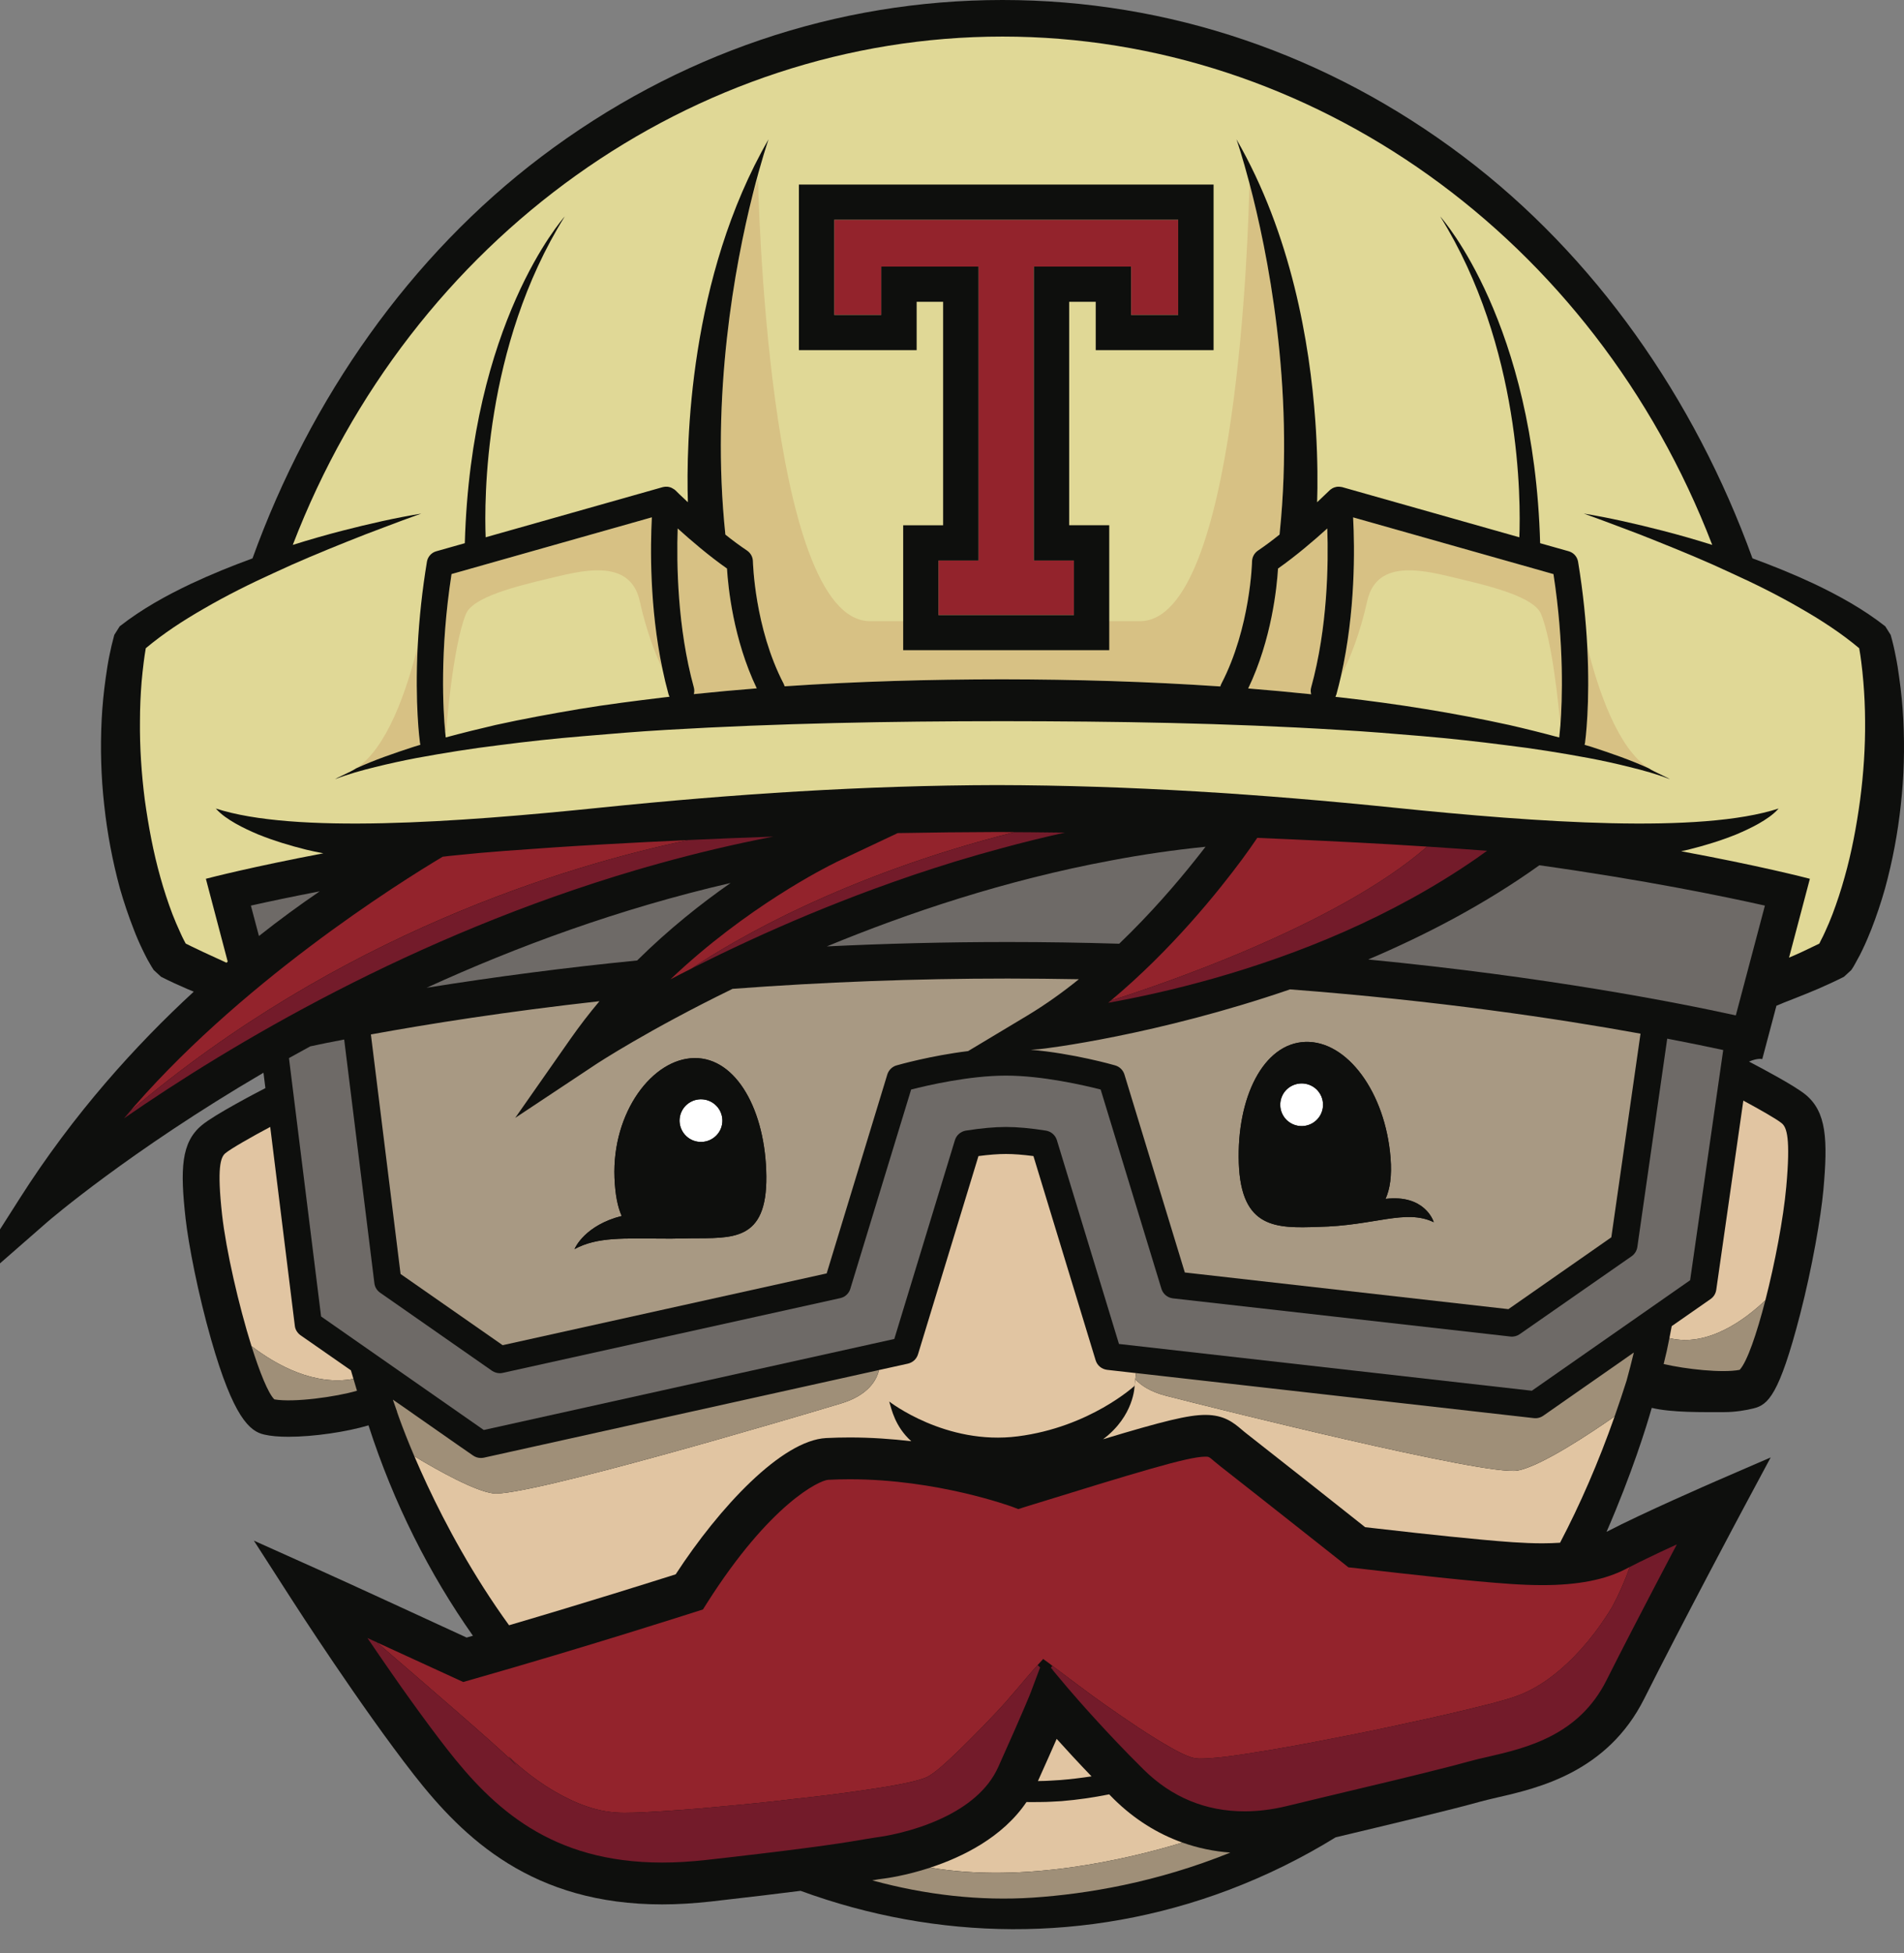
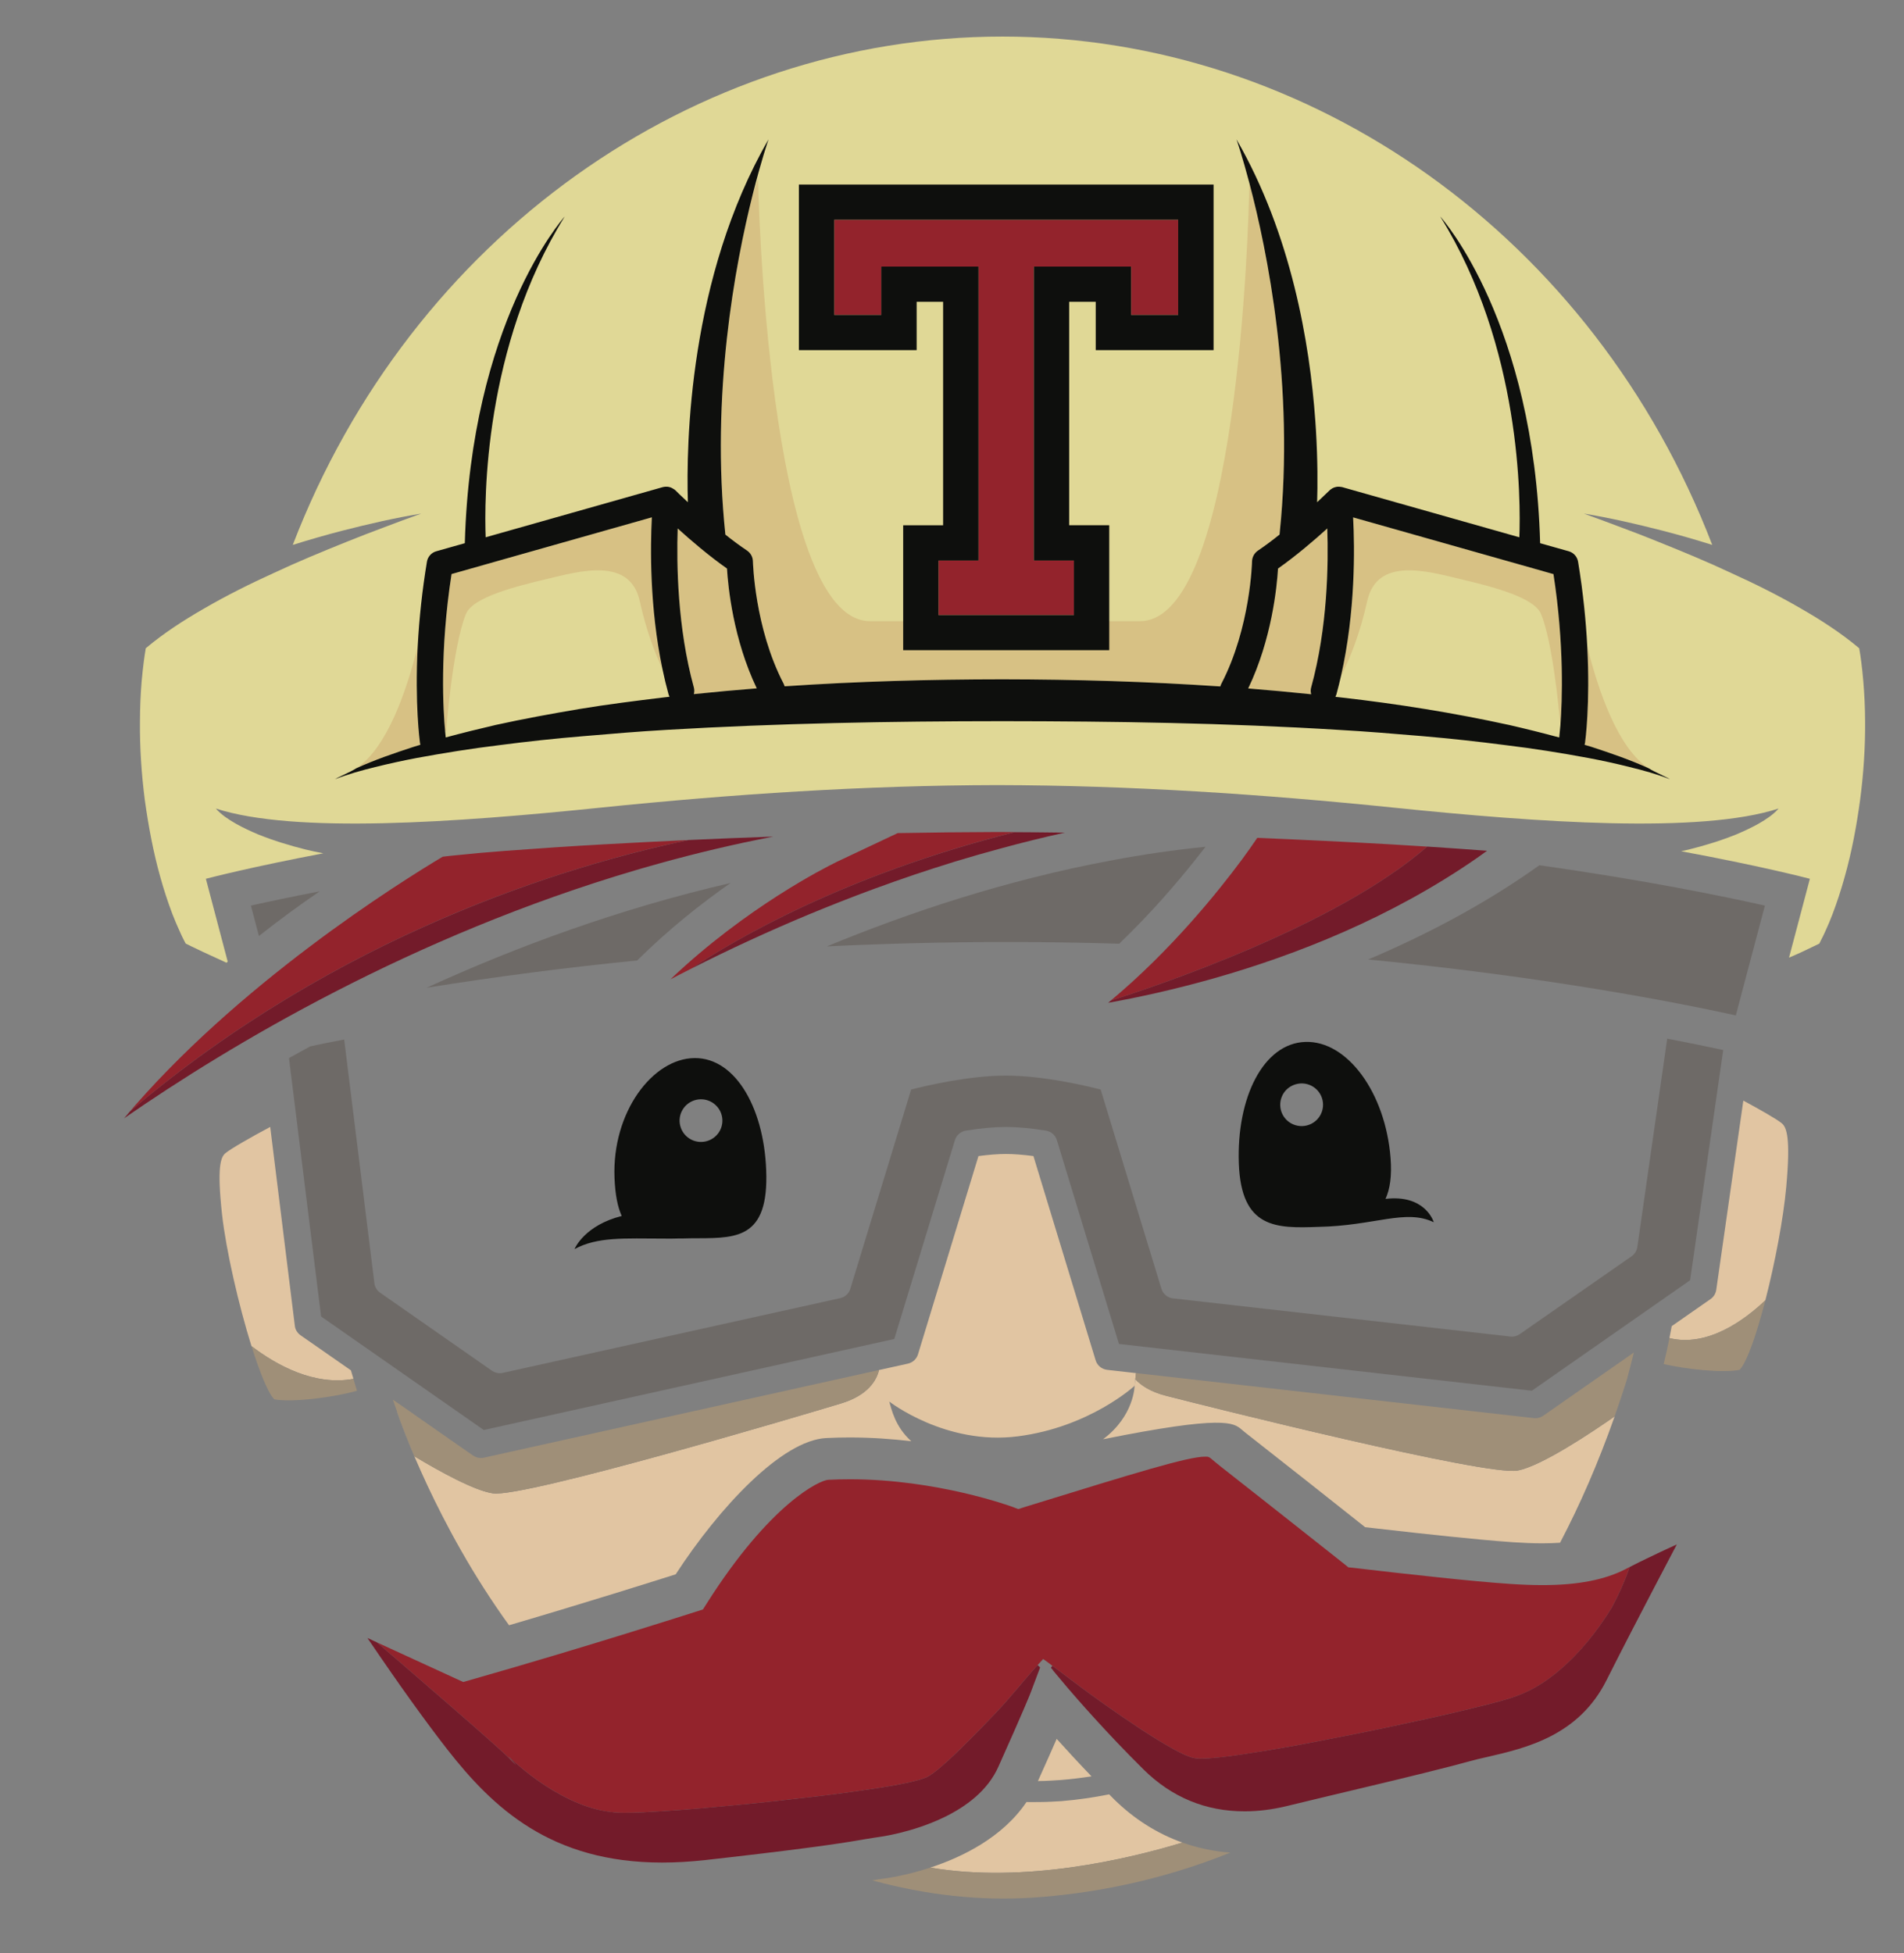
<svg xmlns="http://www.w3.org/2000/svg" width="39" height="40" viewBox="0 0 39 40" fill="none">
  <rect x="0" y="0" width="39" height="40" fill="#808080" stroke="none" />
  <g clip-path="url(#clip0_8575_41153)">
-     <path d="M38.902 13.878C38.883 13.733 38.861 13.588 38.831 13.445C38.803 13.296 38.769 13.149 38.727 13.003L38.616 12.827C38.157 12.468 37.662 12.197 37.159 11.957C36.744 11.762 36.322 11.592 35.896 11.435C34.707 8.15 32.664 5.238 29.978 3.208C27.201 1.11 23.935 0 20.534 0C17.133 0 13.867 1.11 11.09 3.208C8.404 5.238 6.36 8.15 5.172 11.436C4.746 11.592 4.324 11.763 3.91 11.957C3.406 12.197 2.911 12.468 2.452 12.827L2.341 13.003C2.301 13.149 2.266 13.297 2.237 13.445C2.208 13.588 2.187 13.732 2.166 13.878C2.125 14.165 2.097 14.454 2.082 14.744C2.053 15.324 2.07 15.906 2.134 16.483C2.196 17.062 2.304 17.636 2.457 18.198C2.538 18.481 2.632 18.759 2.739 19.033C2.792 19.172 2.851 19.309 2.917 19.446C2.949 19.514 2.984 19.581 3.02 19.651C3.1 19.79 3.115 19.817 3.148 19.866L3.299 20.005C3.397 20.055 3.478 20.093 3.567 20.135L3.827 20.251C3.875 20.271 3.92 20.29 3.969 20.31C2.79 21.395 1.509 22.806 0.401 24.549L-1 26.749L0.966 25.03C0.999 25.001 2.648 23.58 5.397 21.97L5.436 22.285C5.256 22.378 4.392 22.829 4.135 23.044C3.709 23.396 3.688 23.942 3.802 24.962C3.861 25.485 4.057 26.5 4.323 27.43C4.78 29.031 5.115 29.314 5.409 29.38C5.542 29.412 5.713 29.426 5.906 29.426C6.433 29.426 7.107 29.324 7.548 29.192C8.064 30.791 8.795 32.234 9.687 33.501C9.644 33.512 9.601 33.526 9.558 33.538C9.022 33.291 7.147 32.426 6.517 32.144L5.2 31.553L5.979 32.764C6.035 32.852 7.38 34.94 8.478 36.347C9.504 37.659 10.91 39.003 13.563 39.003C13.883 39.003 14.216 38.982 14.561 38.944C15.352 38.854 15.946 38.783 16.398 38.725C19.183 39.744 22.254 39.807 25.168 38.707C25.931 38.418 26.665 38.057 27.359 37.629C28.483 37.361 29.712 37.069 30.319 36.899C30.416 36.873 30.538 36.844 30.665 36.814C31.511 36.621 32.924 36.294 33.678 34.792C34.438 33.277 35.676 30.956 35.689 30.932L36.269 29.849L35.14 30.338C35.08 30.365 33.65 30.985 32.907 31.373C33.423 30.189 33.727 29.21 33.833 28.834C34.249 28.933 34.866 28.921 35.319 28.921C35.542 28.921 35.772 28.882 35.921 28.844C36.215 28.77 36.443 28.575 36.871 26.923C37.12 25.962 37.299 24.917 37.348 24.38C37.443 23.334 37.412 22.773 36.984 22.419C36.77 22.244 36.144 21.908 35.825 21.742C36.003 21.666 36.091 21.689 36.097 21.691L36.387 20.598C36.489 20.554 36.596 20.511 36.719 20.464C36.894 20.395 37.068 20.326 37.243 20.251L37.501 20.135C37.591 20.093 37.672 20.055 37.77 20.005L37.921 19.866C37.954 19.817 37.971 19.79 37.991 19.752C38.087 19.581 38.121 19.514 38.152 19.446C38.218 19.309 38.276 19.171 38.331 19.033C38.438 18.759 38.531 18.48 38.611 18.198C38.765 17.636 38.873 17.062 38.935 16.483C39 15.906 39.015 15.324 38.986 14.744C38.971 14.454 38.944 14.165 38.902 13.878Z" fill="#0E0F0D" />
    <path d="M22.358 36.381C22.145 36.413 21.932 36.439 21.721 36.456C21.584 36.463 21.44 36.476 21.309 36.476L21.26 36.477C21.425 36.112 21.55 35.828 21.644 35.613C21.837 35.828 22.082 36.094 22.358 36.381Z" fill="#E1C5A2" />
-     <path d="M22.099 20.055C21.766 20.324 21.415 20.575 21.05 20.795L19.83 21.527C19.066 21.62 18.402 21.809 18.364 21.82C18.342 21.825 18.321 21.835 18.301 21.847C18.241 21.883 18.196 21.939 18.175 22.006L16.933 26.08L10.296 27.55L8.205 26.092L7.597 21.186C8.785 20.969 10.372 20.718 12.279 20.505C12.071 20.752 11.874 21.008 11.688 21.273L10.553 22.895L12.206 21.798C12.231 21.781 13.283 21.091 15.005 20.252C16.881 20.112 18.762 20.041 20.643 20.041C21.138 20.041 21.623 20.047 22.099 20.055V20.055ZM11.768 25.582C12.24 25.328 12.773 25.365 13.607 25.367C13.696 25.369 13.788 25.368 13.884 25.365C13.967 25.365 14.049 25.364 14.136 25.361C14.996 25.353 15.71 25.434 15.697 24.091C15.684 22.748 15.085 21.662 14.226 21.67C13.367 21.678 12.536 22.778 12.587 24.121C12.601 24.47 12.653 24.723 12.735 24.904C11.987 25.092 11.779 25.553 11.768 25.582ZM33.603 21.17L33.005 25.341L30.897 26.812L24.269 26.061L23.032 22.006C23.018 21.962 22.994 21.922 22.961 21.889C22.928 21.857 22.887 21.833 22.843 21.82C22.802 21.808 21.981 21.574 21.111 21.499L21.271 21.489C21.408 21.479 23.694 21.2 26.424 20.263C29.447 20.494 31.916 20.863 33.603 21.17ZM29.368 25.031C29.359 24.999 29.177 24.459 28.38 24.554C28.471 24.354 28.512 24.085 28.483 23.715C28.378 22.375 27.594 21.309 26.736 21.339C25.877 21.369 25.328 22.48 25.375 23.825C25.423 25.167 26.143 25.157 27.002 25.127C28.155 25.105 28.789 24.752 29.368 25.031Z" fill="#A89983" />
-     <path d="M27.1 22.618C27.102 22.734 27.058 22.846 26.977 22.929C26.897 23.013 26.786 23.061 26.67 23.063C26.612 23.064 26.555 23.054 26.501 23.033C26.448 23.012 26.399 22.98 26.357 22.941C26.316 22.901 26.283 22.853 26.26 22.801C26.237 22.748 26.224 22.691 26.224 22.634C26.222 22.577 26.233 22.52 26.254 22.466C26.275 22.413 26.306 22.364 26.346 22.323C26.386 22.282 26.434 22.248 26.486 22.226C26.539 22.203 26.596 22.19 26.654 22.189C26.711 22.188 26.768 22.198 26.822 22.219C26.876 22.24 26.925 22.271 26.967 22.311C27.008 22.351 27.041 22.399 27.064 22.451C27.087 22.504 27.099 22.561 27.1 22.618M14.797 22.94C14.8 23.055 14.757 23.168 14.677 23.251C14.597 23.335 14.487 23.384 14.37 23.388C14.313 23.389 14.255 23.38 14.201 23.359C14.147 23.339 14.098 23.308 14.056 23.268C14.014 23.229 13.98 23.181 13.957 23.129C13.933 23.076 13.92 23.02 13.918 22.962C13.917 22.905 13.927 22.848 13.948 22.794C13.968 22.74 13.999 22.691 14.039 22.65C14.079 22.608 14.127 22.575 14.179 22.551C14.232 22.528 14.289 22.515 14.347 22.514C14.463 22.511 14.576 22.554 14.66 22.634C14.745 22.714 14.794 22.824 14.797 22.94Z" fill="white" />
    <path d="M36.496 23.005C36.393 22.92 36.047 22.723 35.709 22.541L35.154 26.419C35.148 26.457 35.135 26.492 35.115 26.525C35.094 26.557 35.068 26.585 35.037 26.606L34.242 27.16C34.224 27.254 34.209 27.332 34.195 27.405C34.976 27.596 35.734 27.036 36.16 26.631C36.357 25.867 36.529 24.96 36.588 24.311C36.679 23.305 36.598 23.089 36.496 23.005ZM24.22 37.737C23.705 37.554 23.232 37.256 22.82 36.851C22.786 36.816 22.754 36.783 22.719 36.749C22.397 36.814 22.072 36.861 21.744 36.888C21.604 36.895 21.471 36.906 21.325 36.906L21.11 36.908L21.026 36.906C20.534 37.635 19.705 38.036 19.056 38.249C20.985 38.579 23.107 38.075 24.22 37.737ZM7.24 28.24C7.223 28.182 7.204 28.124 7.188 28.065L6.155 27.346C6.123 27.323 6.096 27.294 6.076 27.261C6.056 27.228 6.043 27.191 6.039 27.152L5.535 23.08C5.162 23.278 4.732 23.523 4.617 23.618C4.518 23.7 4.442 23.909 4.549 24.879C4.631 25.609 4.888 26.729 5.151 27.569C5.674 27.967 6.444 28.387 7.24 28.24ZM22.677 28.055C22.623 28.048 22.572 28.027 22.53 27.992C22.488 27.957 22.458 27.911 22.442 27.859L21.168 23.677C20.954 23.649 20.765 23.634 20.605 23.634C20.444 23.634 20.255 23.649 20.042 23.677L18.803 27.739C18.788 27.785 18.762 27.828 18.726 27.861C18.689 27.894 18.645 27.917 18.597 27.928L18.005 28.059C17.955 28.267 17.784 28.573 17.235 28.741C16.349 29.01 10.738 30.675 10.098 30.585C9.725 30.533 9.014 30.142 8.489 29.826C8.278 29.333 8.162 28.998 8.135 28.918V28.916L8.133 28.918C8.208 29.135 8.94 31.233 10.427 33.286C12.022 32.818 13.399 32.382 13.84 32.243C14.737 30.866 16.015 29.499 16.922 29.452C17.082 29.444 17.242 29.44 17.403 29.44C17.847 29.44 18.272 29.471 18.666 29.517C18.331 29.215 18.262 28.861 18.214 28.704C18.214 28.704 19.373 29.607 20.847 29.417C22.324 29.229 23.24 28.382 23.24 28.382L23.269 28.122L22.677 28.055" fill="#E1C5A2" />
-     <path d="M23.875 28.584C23.57 28.505 23.377 28.379 23.255 28.248L23.24 28.382C23.24 28.382 23.235 28.999 22.593 29.477C23.829 29.104 24.34 28.978 24.691 28.978C25.076 28.978 25.267 29.138 25.434 29.279C25.465 29.305 25.497 29.333 25.535 29.362C26.346 29.998 27.156 30.637 27.963 31.278C28.35 31.323 29.579 31.463 30.352 31.533C30.797 31.574 31.201 31.608 31.596 31.608C31.722 31.608 31.842 31.603 31.955 31.596C32.363 30.818 32.739 29.958 33.073 29.009C32.615 29.329 31.573 30.028 31.085 30.118C30.45 30.236 24.771 28.815 23.875 28.584Z" fill="#E1C5A2" />
+     <path d="M23.875 28.584C23.57 28.505 23.377 28.379 23.255 28.248L23.24 28.382C23.24 28.382 23.235 28.999 22.593 29.477C25.076 28.978 25.267 29.138 25.434 29.279C25.465 29.305 25.497 29.333 25.535 29.362C26.346 29.998 27.156 30.637 27.963 31.278C28.35 31.323 29.579 31.463 30.352 31.533C30.797 31.574 31.201 31.608 31.596 31.608C31.722 31.608 31.842 31.603 31.955 31.596C32.363 30.818 32.739 29.958 33.073 29.009C32.615 29.329 31.573 30.028 31.085 30.118C30.45 30.236 24.771 28.815 23.875 28.584Z" fill="#E1C5A2" />
    <path d="M38.167 13.959C38.156 13.826 38.142 13.692 38.125 13.559C38.114 13.464 38.099 13.37 38.082 13.276C37.724 12.975 37.316 12.708 36.892 12.465C36.432 12.197 35.951 11.958 35.459 11.735C34.972 11.506 34.471 11.299 33.968 11.097C33.716 10.994 33.463 10.896 33.208 10.802C32.954 10.704 32.698 10.612 32.441 10.518C32.98 10.607 33.514 10.73 34.044 10.866C34.389 10.954 34.732 11.053 35.072 11.16C32.649 4.855 26.858 0.749 20.534 0.749C14.21 0.749 8.419 4.855 5.997 11.16C6.337 11.053 6.681 10.954 7.024 10.866C7.554 10.73 8.089 10.607 8.628 10.519C8.37 10.612 8.114 10.704 7.859 10.803C7.605 10.897 7.352 10.995 7.1 11.097C6.597 11.299 6.096 11.506 5.608 11.735C5.118 11.958 4.637 12.197 4.177 12.465C3.752 12.708 3.345 12.975 2.986 13.276C2.97 13.37 2.956 13.465 2.944 13.559C2.927 13.693 2.913 13.826 2.901 13.959C2.879 14.228 2.867 14.498 2.867 14.768C2.861 15.308 2.898 15.849 2.966 16.383C3.041 16.919 3.139 17.452 3.285 17.968C3.356 18.224 3.439 18.477 3.533 18.725C3.581 18.848 3.633 18.97 3.687 19.087C3.713 19.146 3.74 19.204 3.769 19.259L3.804 19.325C3.843 19.345 3.885 19.366 3.924 19.384L4.165 19.499C4.3 19.56 4.486 19.648 4.639 19.717C4.648 19.709 4.657 19.701 4.664 19.694L4.217 17.998C4.312 17.973 5.16 17.754 6.623 17.476C6.504 17.454 6.386 17.429 6.269 17.401C5.936 17.318 5.607 17.218 5.289 17.09C5.131 17.023 4.975 16.951 4.827 16.867C4.679 16.782 4.533 16.686 4.42 16.559C6.027 17.081 9.348 16.845 12.3 16.541C14.999 16.264 17.706 16.085 20.426 16.079C23.146 16.085 25.854 16.264 28.551 16.541C31.505 16.845 34.825 17.081 36.432 16.559C36.32 16.687 36.173 16.782 36.026 16.867C35.877 16.951 35.721 17.023 35.563 17.09C35.245 17.218 34.917 17.318 34.584 17.401C34.535 17.413 34.484 17.423 34.435 17.434C36.04 17.731 36.973 17.972 37.072 17.998L36.645 19.613C36.732 19.576 36.819 19.538 36.903 19.499L37.144 19.384C37.184 19.366 37.225 19.344 37.266 19.325L37.298 19.259C37.327 19.204 37.356 19.146 37.382 19.087C37.436 18.97 37.488 18.848 37.535 18.725C37.629 18.476 37.712 18.224 37.783 17.967C37.929 17.452 38.028 16.919 38.101 16.383C38.171 15.849 38.208 15.308 38.203 14.768C38.202 14.498 38.19 14.228 38.167 13.959" fill="#E0D896" />
    <path d="M27.187 10.823C27.212 11.544 27.195 12.853 26.857 14.078C26.843 14.125 26.845 14.174 26.857 14.219C26.427 14.174 25.998 14.135 25.567 14.1C26.049 13.094 26.155 12.022 26.178 11.644C26.549 11.383 26.917 11.068 27.187 10.823ZM14.891 11.644C14.914 12.022 15.019 13.091 15.501 14.098C15.071 14.132 14.641 14.171 14.212 14.216C14.224 14.173 14.225 14.125 14.212 14.078C13.875 12.855 13.857 11.547 13.881 10.823C14.152 11.068 14.52 11.383 14.891 11.644ZM32.466 15.218C32.464 15.23 32.461 15.242 32.457 15.254C32.504 15.268 32.55 15.281 32.598 15.297C32.995 15.426 33.393 15.562 33.773 15.737C33.139 15.326 32.736 14.142 32.512 13.237C32.574 14.422 32.472 15.173 32.466 15.218ZM13.352 10.596L9.249 11.758C9.003 13.347 9.078 14.561 9.117 14.982L9.138 14.969C9.138 14.969 9.272 13.238 9.544 12.574C9.685 12.233 10.544 12.015 11.198 11.859C11.855 11.704 12.901 11.393 13.104 12.31C13.229 12.877 13.402 13.349 13.568 13.696C13.304 12.436 13.321 11.204 13.352 10.596ZM27.716 10.596C27.75 11.227 27.765 12.533 27.468 13.844C27.654 13.488 27.861 12.962 28.005 12.31C28.208 11.393 29.254 11.704 29.91 11.859C30.567 12.015 31.424 12.233 31.565 12.574C31.796 13.136 31.927 14.462 31.961 14.856C32 14.349 32.043 13.21 31.82 11.758L27.716 10.596ZM14.858 10.949C15.003 11.065 15.152 11.175 15.305 11.279C15.377 11.328 15.421 11.409 15.422 11.496C15.423 11.51 15.454 12.856 16.051 14.002C16.06 14.019 16.066 14.038 16.072 14.056C17.558 13.955 19.048 13.915 20.534 13.914C22.022 13.915 23.511 13.958 24.996 14.059C25.002 14.04 25.007 14.021 25.018 14.002C25.614 12.856 25.647 11.51 25.647 11.496C25.648 11.453 25.659 11.411 25.679 11.373C25.7 11.335 25.729 11.303 25.765 11.279C25.912 11.178 26.055 11.072 26.194 10.961L26.213 10.908C26.524 7.897 25.954 5.122 25.592 3.751C25.573 4.689 25.35 12.722 23.348 12.722H17.823C15.698 12.722 15.527 3.665 15.527 3.665L15.417 3.986C15.055 5.431 14.557 8.085 14.858 10.949ZM8.611 15.253C8.609 15.242 8.606 15.23 8.603 15.218C8.597 15.173 8.494 14.421 8.556 13.235C8.332 14.141 7.928 15.327 7.293 15.737C7.673 15.562 8.073 15.426 8.471 15.296C8.517 15.281 8.565 15.268 8.611 15.253Z" fill="#D7C184" />
    <path d="M34.195 27.405C34.161 27.583 34.122 27.761 34.077 27.936C34.533 28.042 35.278 28.124 35.634 28.055C35.787 27.89 35.983 27.318 36.16 26.631C35.734 27.036 34.976 27.596 34.195 27.405M17.867 38.511C18.955 38.808 20.067 38.937 21.162 38.864C22.261 38.79 23.687 38.554 25.201 37.942C24.866 37.918 24.537 37.849 24.22 37.737C23.107 38.075 20.985 38.579 19.056 38.25C18.545 38.417 18.145 38.469 18.106 38.474C18.025 38.483 17.958 38.494 17.867 38.511M7.312 28.483C7.287 28.403 7.264 28.321 7.24 28.24C6.444 28.387 5.674 27.967 5.151 27.569C5.321 28.108 5.491 28.532 5.619 28.66C6.013 28.729 6.885 28.609 7.312 28.483ZM8.488 29.826C9.014 30.142 9.725 30.533 10.098 30.585C10.738 30.675 16.349 29.01 17.235 28.741C17.784 28.573 17.955 28.267 18.005 28.059L9.911 29.854C9.891 29.858 9.87 29.86 9.85 29.86H9.849C9.793 29.86 9.737 29.843 9.69 29.81L9.374 29.591L8.429 28.931V28.93L8.047 28.665C8.054 28.686 8.062 28.708 8.069 28.729C8.091 28.791 8.112 28.855 8.135 28.916V28.918C8.161 28.997 8.278 29.333 8.488 29.826M33.317 28.278C33.369 28.087 33.42 27.895 33.466 27.7L33.185 27.897L32.429 28.424L31.611 28.995C31.569 29.024 31.52 29.042 31.47 29.045C31.453 29.046 31.436 29.046 31.42 29.044L23.269 28.121L23.255 28.248C23.377 28.379 23.57 28.505 23.875 28.584C24.771 28.815 30.45 30.236 31.085 30.117C31.573 30.028 32.616 29.328 33.072 29.009C33.076 28.998 33.08 28.987 33.084 28.976C33.165 28.744 33.243 28.512 33.317 28.278Z" fill="#9F8F78" />
    <path d="M24.693 17.342C24.629 17.425 24.559 17.516 24.483 17.61C24.096 18.097 23.56 18.719 22.925 19.328C22.165 19.305 21.404 19.293 20.644 19.293C19.352 19.293 18.113 19.326 16.936 19.383C18.599 18.696 20.596 18.025 22.759 17.623C23.399 17.501 24.045 17.408 24.693 17.342ZM14.965 18.084C14.37 18.499 13.701 19.028 13.051 19.671C11.608 19.814 10.17 20.001 8.738 20.23C10.579 19.388 12.68 18.612 14.965 18.084ZM35.297 21.505L34.619 26.22L31.377 28.483L22.92 27.525L21.648 23.35C21.632 23.3 21.604 23.256 21.564 23.221C21.525 23.187 21.477 23.165 21.426 23.156C21.113 23.106 20.836 23.081 20.605 23.081C20.373 23.081 20.096 23.106 19.781 23.156C19.73 23.165 19.682 23.188 19.643 23.222C19.604 23.256 19.575 23.3 19.56 23.35L18.318 27.423L9.909 29.287L6.577 26.962L5.919 21.67C6.064 21.59 6.209 21.509 6.355 21.43C6.561 21.385 6.793 21.338 7.05 21.29L7.669 26.283C7.678 26.361 7.722 26.43 7.786 26.475L10.079 28.075C10.125 28.106 10.182 28.124 10.237 28.124C10.258 28.124 10.277 28.122 10.299 28.117L17.213 26.586C17.237 26.58 17.26 26.571 17.282 26.561C17.345 26.526 17.396 26.468 17.417 26.396L18.663 22.314C18.997 22.229 19.853 22.029 20.604 22.029C21.355 22.029 22.21 22.229 22.545 22.314L23.79 26.396C23.822 26.501 23.915 26.578 24.024 26.591L30.939 27.373C31.006 27.381 31.074 27.363 31.129 27.324L33.423 25.727C33.485 25.683 33.527 25.614 33.538 25.539L34.15 21.272C34.61 21.36 34.994 21.44 35.297 21.505ZM36.151 18.547L35.555 20.796C34.338 20.529 31.664 20.004 28.025 19.651C29.214 19.146 30.424 18.513 31.531 17.721C33.697 18.026 35.286 18.353 36.151 18.547ZM5.139 18.547L5.304 19.17C5.708 18.85 6.123 18.545 6.549 18.255C5.966 18.367 5.491 18.468 5.139 18.547Z" fill="#6E6A67" />
    <path d="M28.488 17.293C27.576 17.241 26.665 17.198 25.753 17.16C25.651 17.31 25.547 17.458 25.439 17.604C24.951 18.262 23.988 19.462 22.753 20.492C23.682 20.199 27.367 18.968 29.233 17.339C28.985 17.323 28.736 17.307 28.488 17.293ZM21.809 17.053L21.813 17.052C21.351 17.046 20.889 17.041 20.427 17.04H20.426C19.746 17.042 19.068 17.05 18.388 17.062L17.134 17.654C17.128 17.656 17.122 17.66 17.116 17.664C16.927 17.755 15.282 18.582 13.732 20.058C13.868 19.986 14.012 19.913 14.16 19.838C15.007 19.271 17.267 17.928 20.781 17.043C21.124 17.045 21.467 17.047 21.809 17.053ZM14.106 17.204C13.526 17.231 12.945 17.26 12.365 17.293C11.693 17.33 11.022 17.376 10.353 17.426C10.018 17.451 9.684 17.48 9.353 17.515C9.256 17.524 9.162 17.534 9.068 17.546C8.193 18.067 4.843 20.162 2.542 22.902C2.581 22.855 2.622 22.808 2.663 22.761C6.924 19.14 11.595 17.731 14.106 17.204ZM33.383 32.092L33.307 32.131C32.879 32.355 32.319 32.464 31.596 32.464C31.165 32.464 30.743 32.428 30.274 32.386C29.34 32.301 27.757 32.115 27.741 32.112L27.62 32.1L27.524 32.023C27.509 32.013 26.124 30.913 25.003 30.035C24.958 29.999 24.917 29.964 24.879 29.934C24.761 29.833 24.761 29.833 24.69 29.833C24.331 29.833 23.286 30.156 20.998 30.862L20.858 30.907L20.719 30.854C20.703 30.851 19.202 30.296 17.403 30.296C17.256 30.296 17.109 30.3 16.966 30.307C16.786 30.316 15.775 30.794 14.481 32.832L14.398 32.963L14.249 33.01C14.227 33.017 12.001 33.733 9.64 34.405L9.488 34.448L9.342 34.381C9.327 34.376 8.405 33.949 7.526 33.548C7.591 33.578 7.656 33.607 7.721 33.637C8.588 34.383 10.25 35.817 10.434 36.015C10.46 36.044 10.495 36.079 10.537 36.118C10.495 36.07 10.453 36.021 10.412 35.97L10.411 35.969L10.411 35.969C10.794 36.33 11.221 36.642 11.688 36.862C11.92 36.971 12.164 37.056 12.413 37.097C12.538 37.117 12.659 37.127 12.786 37.127C12.914 37.127 13.046 37.123 13.177 37.117C13.695 37.09 14.219 37.051 14.742 37.001C15.264 36.954 15.786 36.902 16.307 36.839C16.828 36.783 17.349 36.718 17.865 36.638C18.123 36.6 18.38 36.558 18.631 36.502C18.755 36.473 18.883 36.441 18.981 36.398C19.07 36.355 19.178 36.27 19.273 36.189C19.467 36.022 19.655 35.837 19.84 35.653C20.027 35.468 20.21 35.279 20.39 35.088C20.695 34.769 20.957 34.43 21.253 34.102C21.291 34.061 21.33 34.018 21.369 33.976C21.369 33.977 21.369 33.977 21.37 33.977L21.373 33.981C21.435 34.025 21.497 34.069 21.557 34.117C21.913 34.381 22.281 34.667 22.636 34.915C23.093 35.235 23.556 35.555 24.035 35.822C24.155 35.889 24.278 35.95 24.396 35.989C24.412 35.995 24.424 35.998 24.436 35.999C24.445 36.005 24.477 36.01 24.48 36.01C24.503 36.013 24.535 36.015 24.565 36.017C24.629 36.017 24.696 36.015 24.763 36.011C25.033 35.993 25.307 35.954 25.581 35.911C26.129 35.826 26.678 35.728 27.224 35.619C27.771 35.514 28.318 35.403 28.861 35.282C29.406 35.167 29.949 35.041 30.489 34.905C30.758 34.833 31.026 34.767 31.265 34.653C31.51 34.539 31.736 34.384 31.945 34.206C32.367 33.848 32.721 33.405 33.016 32.922L33.015 32.924C33.159 32.657 33.283 32.378 33.383 32.092ZM23.169 6.45H24.133V4.501H17.087V6.45H18.051V5.46H20.043V11.48H19.223V12.597H21.997V11.48H21.176V5.46H23.169V6.45Z" fill="#93232C" />
    <path d="M30.459 17.425C30.457 17.424 30.455 17.424 30.453 17.424C30.054 17.394 29.655 17.366 29.256 17.34L29.233 17.339C27.366 18.968 23.682 20.199 22.753 20.492C22.735 20.508 22.717 20.523 22.699 20.538C23.895 20.323 25.681 19.898 27.535 19.081C28.447 18.679 29.375 18.182 30.258 17.569C30.326 17.522 30.392 17.472 30.459 17.425ZM20.781 17.044C17.267 17.928 15.007 19.271 14.159 19.838C14.942 19.442 15.739 19.074 16.549 18.736C16.646 18.696 16.744 18.656 16.842 18.616C16.873 18.603 16.903 18.591 16.934 18.579C17.016 18.546 17.098 18.514 17.18 18.481C17.227 18.463 17.272 18.445 17.318 18.427C17.393 18.398 17.468 18.369 17.543 18.34C17.6 18.319 17.656 18.297 17.713 18.276C17.783 18.25 17.852 18.224 17.923 18.198C17.988 18.174 18.055 18.15 18.121 18.127C18.186 18.103 18.251 18.08 18.317 18.056C18.391 18.03 18.467 18.004 18.543 17.978C18.602 17.957 18.662 17.937 18.722 17.916C18.811 17.887 18.9 17.857 18.99 17.828C19.039 17.811 19.088 17.795 19.138 17.779C19.278 17.734 19.42 17.689 19.563 17.645C19.875 17.55 20.193 17.459 20.517 17.372C20.945 17.255 21.376 17.149 21.809 17.053C21.467 17.048 21.124 17.046 20.781 17.044ZM14.106 17.204C11.595 17.732 6.924 19.141 2.663 22.761C2.622 22.808 2.581 22.855 2.542 22.903C4.708 21.403 8.431 19.174 13.034 17.818C13.182 17.774 13.332 17.732 13.482 17.69C14.26 17.473 15.046 17.287 15.84 17.134C15.262 17.154 14.684 17.178 14.106 17.204ZM34.213 31.692C34.169 31.712 34.125 31.733 34.081 31.753C34.057 31.764 34.034 31.775 34.01 31.786L33.953 31.813L33.866 31.855C33.854 31.861 33.841 31.866 33.829 31.873C33.796 31.888 33.763 31.903 33.731 31.919L33.71 31.93C33.675 31.947 33.64 31.964 33.606 31.98L33.595 31.985C33.52 32.022 33.45 32.058 33.383 32.092C33.282 32.379 33.159 32.657 33.014 32.925L33.015 32.923C33.014 32.924 33.014 32.924 33.013 32.926C32.719 33.406 32.365 33.848 31.945 34.205C31.736 34.383 31.509 34.539 31.265 34.652C31.025 34.767 30.757 34.833 30.489 34.905C29.95 35.04 29.407 35.167 28.86 35.282C28.317 35.402 27.771 35.514 27.224 35.618C26.678 35.728 26.129 35.826 25.581 35.91C25.307 35.953 25.033 35.992 24.762 36.011C24.696 36.015 24.63 36.017 24.564 36.016C24.536 36.015 24.508 36.013 24.479 36.009C24.465 36.008 24.45 36.004 24.436 35.999C24.422 35.997 24.409 35.994 24.396 35.989C24.277 35.95 24.154 35.888 24.035 35.822C23.556 35.555 23.092 35.234 22.635 34.914C22.281 34.667 21.912 34.381 21.556 34.116L21.525 34.16L21.527 34.162C21.55 34.182 21.572 34.201 21.594 34.22L21.593 34.219C21.576 34.207 21.561 34.195 21.546 34.184L21.844 34.539C21.845 34.54 21.856 34.554 21.878 34.579C22.03 34.757 22.668 35.494 23.425 36.241C24.001 36.81 24.696 37.097 25.493 37.097C25.766 37.097 26.052 37.062 26.341 36.993C26.608 36.928 26.899 36.859 27.197 36.787C28.081 36.578 29.06 36.344 29.71 36.176C29.753 36.165 29.796 36.154 29.836 36.143C29.928 36.119 30.011 36.097 30.086 36.076C30.213 36.041 30.341 36.01 30.47 35.982C31.258 35.8 32.336 35.551 32.907 34.411C33.078 34.071 33.251 33.732 33.426 33.394C33.712 32.841 34 32.289 34.29 31.738C34.29 31.738 34.291 31.738 34.291 31.738L34.347 31.63L34.213 31.692ZM21.305 34.15L21.253 34.102C20.957 34.43 20.695 34.769 20.39 35.088C20.21 35.279 20.027 35.468 19.84 35.653C19.655 35.837 19.467 36.023 19.273 36.188C19.178 36.27 19.07 36.355 18.981 36.398C18.883 36.441 18.755 36.473 18.631 36.502C18.381 36.558 18.123 36.6 17.865 36.638C17.349 36.717 16.828 36.783 16.307 36.839C15.786 36.901 15.264 36.954 14.742 37C14.22 37.051 13.695 37.09 13.177 37.117C13.046 37.123 12.914 37.127 12.786 37.127C12.659 37.127 12.537 37.117 12.413 37.096C12.164 37.056 11.92 36.971 11.688 36.862C11.221 36.642 10.794 36.33 10.411 35.969L10.412 35.97C10.464 36.034 10.521 36.093 10.575 36.154C10.562 36.142 10.55 36.129 10.537 36.118C10.495 36.079 10.46 36.044 10.434 36.015C10.249 35.816 8.588 34.383 7.721 33.637C7.656 33.607 7.591 33.578 7.526 33.547C7.69 33.789 7.856 34.03 8.023 34.27C8.278 34.638 8.54 35.002 8.806 35.361C8.921 35.516 9.038 35.669 9.156 35.821C10.099 37.029 11.286 38.146 13.563 38.146C13.848 38.146 14.152 38.128 14.463 38.093C14.536 38.085 14.606 38.077 14.676 38.069C14.743 38.061 14.808 38.054 14.872 38.047C16.852 37.82 17.396 37.723 17.697 37.671C17.775 37.658 17.842 37.646 17.914 37.636C17.942 37.632 17.971 37.627 18.001 37.623C18.012 37.622 18.682 37.536 19.336 37.219C19.788 37.001 20.231 36.673 20.448 36.188C20.996 34.967 21.108 34.675 21.112 34.664L21.305 34.15Z" fill="#731B2A" />
    <path d="M26.67 23.063C26.786 23.061 26.896 23.013 26.977 22.93C27.058 22.846 27.102 22.734 27.1 22.619C27.099 22.561 27.087 22.504 27.064 22.452C27.041 22.399 27.008 22.351 26.966 22.311C26.925 22.271 26.876 22.24 26.822 22.219C26.768 22.198 26.711 22.188 26.653 22.189C26.596 22.191 26.539 22.203 26.486 22.226C26.433 22.249 26.385 22.282 26.345 22.323C26.305 22.364 26.274 22.413 26.253 22.467C26.232 22.52 26.222 22.577 26.223 22.634C26.225 22.75 26.273 22.86 26.357 22.941C26.441 23.021 26.553 23.065 26.67 23.063ZM29.368 25.032C28.788 24.753 28.155 25.106 27.002 25.127C26.143 25.158 25.423 25.167 25.375 23.825C25.328 22.48 25.877 21.369 26.736 21.339C27.594 21.309 28.378 22.375 28.483 23.715C28.512 24.085 28.471 24.354 28.38 24.554C29.177 24.459 29.359 24.999 29.368 25.032ZM14.37 23.387C14.487 23.384 14.597 23.335 14.677 23.251C14.757 23.168 14.8 23.055 14.797 22.94C14.794 22.824 14.745 22.714 14.66 22.634C14.576 22.554 14.463 22.511 14.347 22.514C14.289 22.516 14.232 22.528 14.18 22.552C14.127 22.575 14.08 22.609 14.04 22.65C14.001 22.692 13.97 22.741 13.949 22.794C13.928 22.848 13.919 22.905 13.92 22.963C13.922 23.02 13.935 23.076 13.958 23.129C13.982 23.181 14.015 23.228 14.057 23.268C14.099 23.307 14.148 23.338 14.202 23.359C14.256 23.379 14.313 23.389 14.37 23.387V23.387ZM15.697 24.091C15.71 25.434 14.995 25.353 14.136 25.361C14.049 25.364 13.966 25.365 13.884 25.365C13.788 25.368 13.696 25.369 13.607 25.367C12.773 25.365 12.24 25.328 11.768 25.582C11.779 25.553 11.987 25.092 12.735 24.904C12.652 24.723 12.601 24.47 12.587 24.121C12.535 22.778 13.367 21.678 14.226 21.67C15.084 21.661 15.684 22.748 15.697 24.091ZM31.962 14.856C31.955 14.939 31.947 15.021 31.938 15.104C31.598 15.012 31.256 14.927 30.912 14.848C29.778 14.6 28.63 14.416 27.475 14.285C27.436 14.279 27.395 14.277 27.354 14.272C27.362 14.255 27.369 14.238 27.374 14.221C27.409 14.095 27.439 13.97 27.468 13.844C27.765 12.533 27.75 11.227 27.716 10.596L31.82 11.758C32.043 13.21 32 14.349 31.962 14.856ZM26.857 14.078C26.843 14.125 26.845 14.174 26.857 14.219C26.428 14.174 25.998 14.135 25.567 14.1C26.049 13.094 26.155 12.022 26.178 11.644C26.549 11.383 26.917 11.068 27.187 10.823C27.212 11.544 27.195 12.853 26.857 14.078H26.857ZM14.212 14.216C14.224 14.173 14.225 14.125 14.212 14.078C13.875 12.855 13.857 11.546 13.881 10.823C14.152 11.068 14.519 11.383 14.891 11.644C14.914 12.022 15.019 13.091 15.501 14.098C15.071 14.132 14.641 14.171 14.212 14.216ZM13.592 14.284C13.017 14.354 12.44 14.426 11.867 14.521C11.295 14.618 10.723 14.722 10.156 14.847C9.812 14.927 9.471 15.011 9.13 15.103C9.127 15.076 9.123 15.035 9.118 14.982C9.078 14.56 9.003 13.347 9.249 11.757L13.352 10.595C13.321 11.203 13.304 12.435 13.568 13.696C13.604 13.871 13.646 14.046 13.694 14.22C13.699 14.237 13.706 14.254 13.714 14.27C13.672 14.275 13.633 14.278 13.592 14.284L13.592 14.284ZM34.161 15.934C34.126 15.917 34.092 15.9 34.059 15.884C34.008 15.859 33.952 15.832 33.887 15.8C33.848 15.781 33.809 15.76 33.773 15.736C33.393 15.562 32.995 15.426 32.598 15.296C32.551 15.281 32.504 15.267 32.457 15.254C32.461 15.242 32.464 15.23 32.466 15.218C32.472 15.173 32.574 14.422 32.512 13.237C32.486 12.731 32.43 12.146 32.324 11.504C32.315 11.454 32.293 11.407 32.259 11.369C32.225 11.331 32.181 11.304 32.132 11.29L31.547 11.125C31.422 6.617 29.558 4.499 29.5 4.433C31.164 7.102 31.15 10.266 31.121 11.004L27.494 9.977C27.492 9.977 27.489 9.977 27.486 9.975C27.47 9.972 27.455 9.97 27.439 9.969C27.436 9.969 27.432 9.968 27.426 9.968C27.406 9.967 27.386 9.969 27.367 9.973C27.364 9.973 27.361 9.976 27.357 9.976C27.341 9.979 27.325 9.984 27.31 9.992C27.304 9.994 27.299 9.998 27.294 9.999C27.282 10.008 27.27 10.015 27.258 10.023C27.255 10.025 27.252 10.027 27.249 10.029C27.246 10.032 27.244 10.034 27.242 10.036C27.239 10.04 27.235 10.042 27.232 10.045C27.229 10.048 27.131 10.143 26.979 10.286C26.99 9.948 26.992 9.431 26.954 8.8L26.942 8.618C26.828 7.032 26.452 4.804 25.327 2.854C25.337 2.882 25.448 3.206 25.592 3.751C25.954 5.122 26.524 7.897 26.213 10.908C26.211 10.922 26.21 10.935 26.209 10.949C26.204 10.953 26.199 10.957 26.194 10.96C26.055 11.072 25.912 11.178 25.765 11.278C25.729 11.303 25.7 11.335 25.679 11.373C25.659 11.411 25.647 11.453 25.646 11.496C25.646 11.509 25.614 12.856 25.018 14.002C25.007 14.021 25.002 14.04 24.996 14.059C23.511 13.958 22.021 13.915 20.534 13.913C19.048 13.914 17.558 13.955 16.072 14.056C16.066 14.038 16.06 14.019 16.051 14.002C15.454 12.856 15.423 11.509 15.422 11.496C15.421 11.453 15.41 11.411 15.39 11.373C15.369 11.335 15.34 11.303 15.305 11.278C15.152 11.175 15.003 11.065 14.858 10.949C14.556 8.085 15.055 5.43 15.417 3.986C15.589 3.3 15.731 2.886 15.742 2.854C14.11 5.683 14.053 9.096 14.09 10.286C13.935 10.143 13.839 10.048 13.837 10.044C13.834 10.042 13.829 10.039 13.826 10.036L13.82 10.029C13.817 10.027 13.814 10.025 13.81 10.023C13.799 10.015 13.787 10.008 13.774 10.001C13.768 9.998 13.764 9.994 13.757 9.992C13.743 9.984 13.728 9.979 13.713 9.977C13.708 9.975 13.705 9.973 13.702 9.973C13.682 9.969 13.662 9.967 13.642 9.968C13.637 9.968 13.632 9.968 13.627 9.968C13.612 9.97 13.598 9.972 13.582 9.975C13.579 9.977 13.577 9.977 13.574 9.977L9.948 11.004C9.919 10.266 9.903 7.101 11.568 4.433C11.511 4.499 9.647 6.618 9.521 11.125L8.938 11.29C8.889 11.303 8.844 11.331 8.81 11.369C8.776 11.407 8.753 11.454 8.745 11.504C8.65 12.077 8.587 12.655 8.556 13.235C8.495 14.421 8.597 15.173 8.603 15.218C8.606 15.23 8.609 15.242 8.611 15.253C8.565 15.268 8.517 15.281 8.471 15.296C8.073 15.426 7.673 15.562 7.293 15.737C7.259 15.759 7.223 15.78 7.186 15.797L7.18 15.801C7.115 15.832 7.059 15.86 7.008 15.884L6.919 15.927C6.9 15.938 6.881 15.948 6.862 15.959C7.132 15.854 7.41 15.777 7.688 15.709C7.966 15.64 8.247 15.579 8.529 15.525C9.093 15.421 9.659 15.33 10.229 15.261C10.796 15.187 11.367 15.125 11.938 15.078C12.509 15.029 13.079 14.981 13.652 14.948C15.942 14.813 18.238 14.771 20.534 14.77C22.831 14.772 25.127 14.807 27.416 14.948C27.989 14.98 28.559 15.028 29.132 15.076C29.703 15.125 30.272 15.187 30.84 15.261C31.409 15.329 31.976 15.42 32.54 15.525C32.821 15.578 33.101 15.639 33.379 15.709C33.66 15.777 33.936 15.854 34.206 15.959C34.191 15.95 34.176 15.942 34.161 15.934Z" fill="#0E0F0D" />
    <path d="M21.176 5.46V11.48H21.997V12.597H19.223V11.48H20.043V5.46H18.051V6.45H17.088V4.501H24.133V6.45H23.169V5.46L21.176 5.46ZM24.858 7.171V3.78H16.364V7.171H18.776V6.181H19.318V10.758H18.5V13.316H22.721V10.757H21.9V6.181H22.444V7.171L24.858 7.171Z" fill="#0E0F0D" />
  </g>
  <defs>
    <clipPath id="clip0_8575_41153">
      <rect width="39" height="40" fill="white" />
    </clipPath>
  </defs>
</svg>